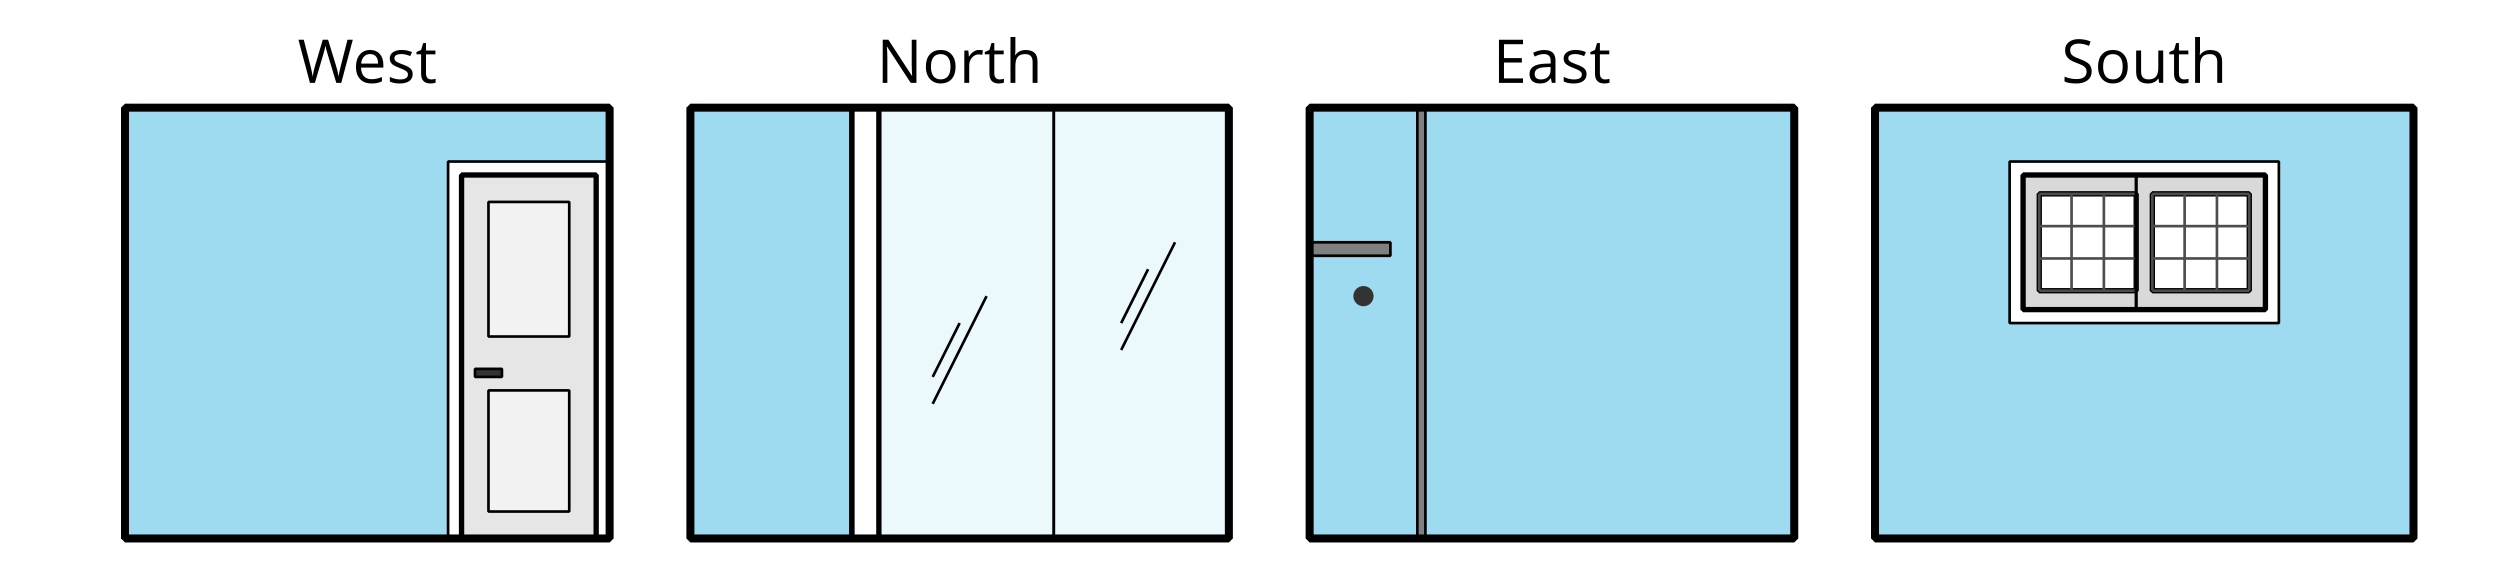
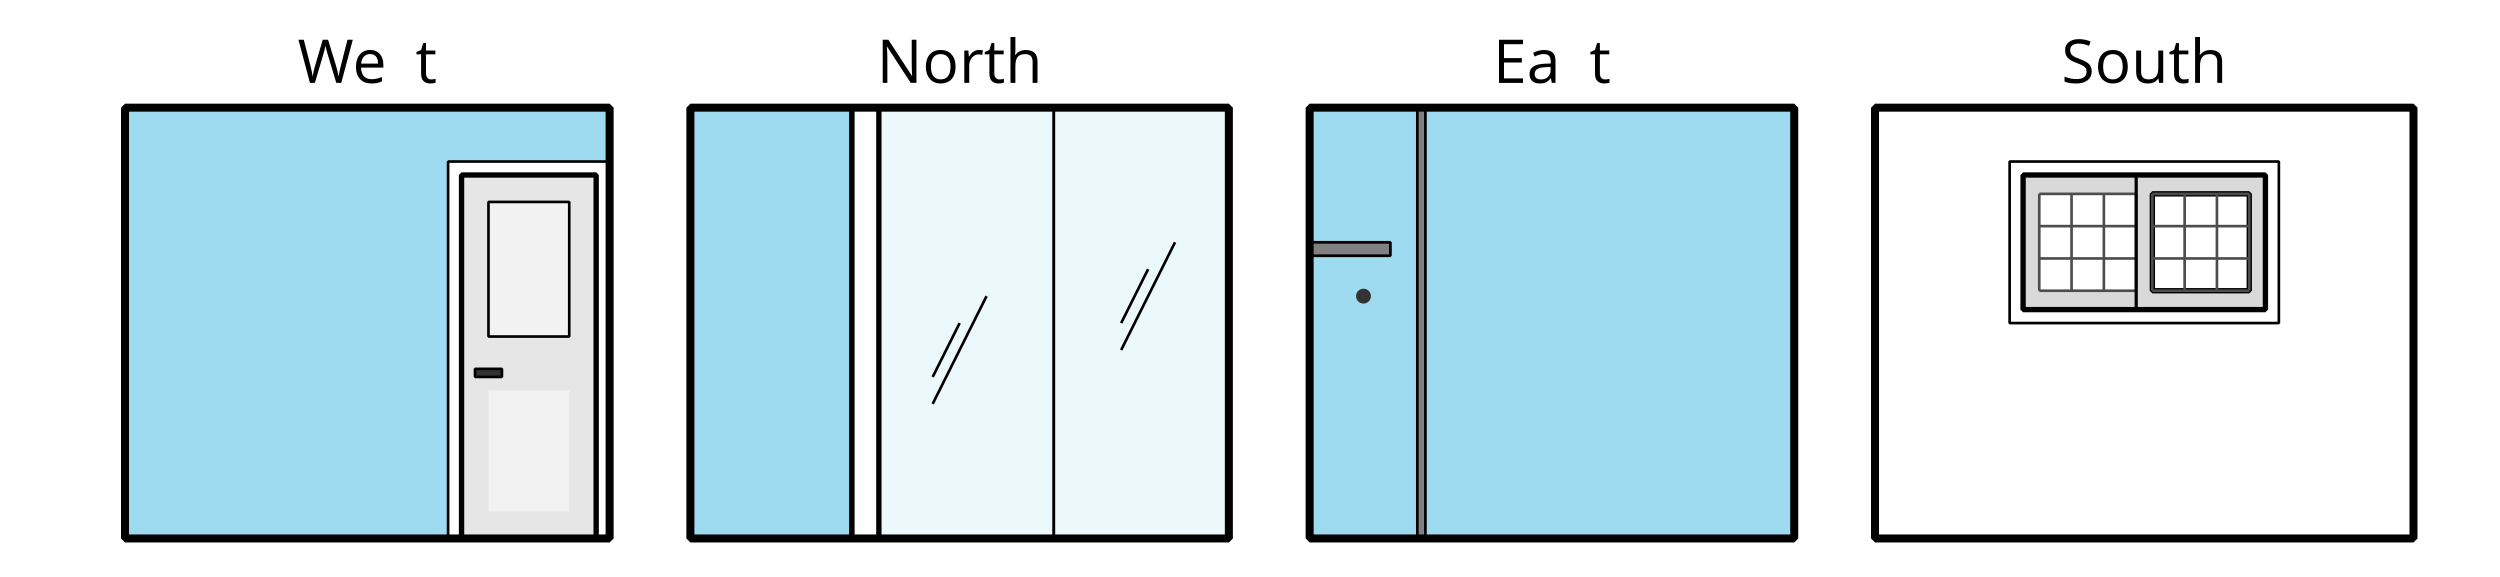
<svg xmlns="http://www.w3.org/2000/svg" xmlns:xlink="http://www.w3.org/1999/xlink" height="108pt" version="1.1" viewBox="-72 -72 468 108" width="468pt">
  <defs>
    <clipPath id="clip1">
      <path d="M-72 36V-71.999H396.004V36ZM396.004 -71.999" />
    </clipPath>
    <path d="M5.613 0V-0.84H2.05V-3.812H5.398V-4.641H2.05V-7.243H5.613V-8.077H1.111V0H5.613Z" id="g1-37" />
    <path d="M7.42 0V-8.077H6.541V-3.442C6.536 -3.21 6.541 -2.823 6.569 -2.287C6.597 -1.746 6.613 -1.425 6.619 -1.326H6.575L2.171 -8.077H1.111V0H1.978V-4.591C1.978 -5.254 1.95 -5.983 1.89 -6.779H1.934L6.348 0H7.42Z" id="g1-46" />
    <path d="M5.669 -2.149C5.669 -2.702 5.508 -3.149 5.193 -3.497C4.873 -3.845 4.287 -4.166 3.442 -4.47C2.939 -4.652 2.564 -4.818 2.32 -4.961C2.072 -5.116 1.901 -5.276 1.796 -5.459C1.691 -5.635 1.641 -5.862 1.641 -6.144C1.641 -6.525 1.779 -6.818 2.061 -7.033S2.729 -7.354 3.227 -7.354C3.856 -7.354 4.503 -7.215 5.171 -6.934L5.464 -7.751C4.79 -8.044 4.05 -8.193 3.249 -8.193C2.481 -8.193 1.862 -8.011 1.392 -7.641S0.691 -6.779 0.691 -6.155C0.691 -5.564 0.851 -5.083 1.171 -4.713C1.497 -4.343 2.033 -4.028 2.785 -3.757C3.32 -3.564 3.724 -3.392 3.989 -3.243C4.249 -3.094 4.436 -2.928 4.553 -2.751C4.663 -2.569 4.718 -2.343 4.718 -2.061C4.718 -1.635 4.558 -1.304 4.243 -1.072C3.928 -0.829 3.453 -0.713 2.829 -0.713C2.448 -0.713 2.061 -0.751 1.669 -0.834S0.917 -1.028 0.586 -1.166V-0.26C1.099 -0.011 1.84 0.11 2.796 0.11C3.68 0.11 4.381 -0.088 4.895 -0.486S5.669 -1.436 5.669 -2.149Z" id="g1-51" />
    <path d="M8.16 0L10.32 -8.077H9.326L8.055 -3.099C7.862 -2.348 7.729 -1.713 7.657 -1.188C7.536 -1.906 7.387 -2.552 7.21 -3.122L5.691 -8.077H4.696L3.249 -3.166C3.055 -2.519 2.906 -1.862 2.807 -1.188C2.724 -1.757 2.597 -2.387 2.42 -3.088L1.144 -8.077H0.149L2.298 0H3.227L4.807 -5.376C4.983 -5.956 5.111 -6.486 5.193 -6.972C5.199 -6.901 5.249 -6.68 5.343 -6.315S5.525 -5.646 5.602 -5.409L7.232 0H8.16Z" id="g1-55" />
    <path d="M4.696 0H5.376V-4.133C5.376 -4.84 5.204 -5.354 4.851 -5.674C4.508 -5.994 3.972 -6.155 3.249 -6.155C2.89 -6.155 2.536 -6.111 2.177 -6.017C1.823 -5.923 1.497 -5.796 1.199 -5.635L1.481 -4.934C2.116 -5.243 2.691 -5.398 3.193 -5.398C3.641 -5.398 3.967 -5.282 4.177 -5.061C4.376 -4.829 4.481 -4.481 4.481 -4.006V-3.63L3.453 -3.597C1.497 -3.536 0.519 -2.895 0.519 -1.674C0.519 -1.105 0.691 -0.663 1.028 -0.354C1.37 -0.044 1.84 0.11 2.442 0.11C2.89 0.11 3.265 0.044 3.569 -0.088C3.867 -0.227 4.166 -0.481 4.47 -0.862H4.514L4.696 0ZM2.624 -0.646C2.265 -0.646 1.983 -0.735 1.779 -0.906C1.58 -1.077 1.481 -1.331 1.481 -1.663C1.481 -2.088 1.641 -2.398 1.967 -2.597C2.287 -2.801 2.812 -2.912 3.541 -2.939L4.459 -2.978V-2.431C4.459 -1.867 4.298 -1.431 3.967 -1.116C3.646 -0.801 3.193 -0.646 2.624 -0.646Z" id="g1-65" />
    <path d="M3.53 0.11C3.939 0.11 4.287 0.077 4.575 0.022C4.867 -0.044 5.171 -0.144 5.497 -0.282V-1.099C4.862 -0.829 4.215 -0.691 3.564 -0.691C2.945 -0.691 2.464 -0.873 2.122 -1.243C1.785 -1.613 1.602 -2.149 1.586 -2.862H5.757V-3.442C5.757 -4.26 5.536 -4.917 5.094 -5.414C4.652 -5.917 4.05 -6.166 3.293 -6.166C2.481 -6.166 1.84 -5.878 1.359 -5.304C0.873 -4.729 0.635 -3.956 0.635 -2.978C0.635 -2.011 0.895 -1.254 1.414 -0.707C1.928 -0.16 2.635 0.11 3.53 0.11ZM3.282 -5.398C3.762 -5.398 4.127 -5.243 4.387 -4.939C4.646 -4.63 4.773 -4.188 4.773 -3.608H1.608C1.657 -4.166 1.829 -4.608 2.122 -4.923C2.409 -5.238 2.796 -5.398 3.282 -5.398Z" id="g1-69" />
    <path d="M5.116 0H6.033V-3.95C6.033 -4.718 5.845 -5.276 5.481 -5.624C5.105 -5.978 4.553 -6.155 3.812 -6.155C3.387 -6.155 3.006 -6.072 2.674 -5.901C2.337 -5.735 2.083 -5.508 1.901 -5.215H1.845C1.873 -5.42 1.89 -5.68 1.89 -5.994V-8.597H0.972V0H1.89V-3.166C1.89 -3.956 2.033 -4.519 2.332 -4.867C2.619 -5.215 3.088 -5.387 3.724 -5.387C4.204 -5.387 4.553 -5.265 4.779 -5.022S5.116 -4.409 5.116 -3.917V0Z" id="g1-72" />
    <path d="M6.199 -3.033C6.199 -3.994 5.95 -4.757 5.448 -5.32C4.95 -5.884 4.276 -6.166 3.431 -6.166C2.552 -6.166 1.867 -5.89 1.376 -5.337C0.884 -4.79 0.635 -4.022 0.635 -3.033C0.635 -2.398 0.751 -1.84 0.978 -1.365S1.53 -0.525 1.95 -0.271S2.851 0.11 3.392 0.11C4.271 0.11 4.956 -0.166 5.453 -0.718C5.95 -1.276 6.199 -2.044 6.199 -3.033ZM1.586 -3.033C1.586 -3.812 1.74 -4.403 2.044 -4.796S2.801 -5.387 3.403 -5.387C4.011 -5.387 4.47 -5.188 4.785 -4.785C5.094 -4.387 5.249 -3.801 5.249 -3.033C5.249 -2.254 5.094 -1.669 4.785 -1.26C4.47 -0.862 4.017 -0.657 3.414 -0.657S2.359 -0.862 2.05 -1.265S1.586 -2.26 1.586 -3.033Z" id="g1-79" />
    <path d="M3.735 -6.166C3.354 -6.166 3.006 -6.061 2.691 -5.845S2.105 -5.326 1.878 -4.934H1.834L1.729 -6.055H0.972V0H1.89V-3.249C1.89 -3.84 2.066 -4.337 2.409 -4.735C2.762 -5.133 3.177 -5.332 3.669 -5.332C3.862 -5.332 4.083 -5.304 4.332 -5.249L4.459 -6.099C4.243 -6.144 4.006 -6.166 3.735 -6.166Z" id="g1-82" />
-     <path d="M4.878 -1.652C4.878 -2.055 4.751 -2.387 4.497 -2.652C4.249 -2.917 3.762 -3.182 3.044 -3.442C2.519 -3.635 2.166 -3.785 1.983 -3.89S1.669 -4.099 1.58 -4.215C1.503 -4.332 1.459 -4.47 1.459 -4.63C1.459 -4.867 1.569 -5.055 1.79 -5.193S2.337 -5.398 2.773 -5.398C3.265 -5.398 3.818 -5.271 4.425 -5.022L4.751 -5.768C4.127 -6.033 3.492 -6.166 2.84 -6.166C2.138 -6.166 1.591 -6.022 1.188 -5.735C0.785 -5.453 0.586 -5.061 0.586 -4.569C0.586 -4.293 0.641 -4.055 0.762 -3.856C0.873 -3.657 1.05 -3.481 1.293 -3.326C1.525 -3.166 1.928 -2.983 2.492 -2.773C3.083 -2.547 3.481 -2.348 3.691 -2.177C3.89 -2.011 3.994 -1.812 3.994 -1.575C3.994 -1.26 3.867 -1.028 3.608 -0.873C3.348 -0.724 2.983 -0.646 2.503 -0.646C2.193 -0.646 1.873 -0.691 1.536 -0.773C1.204 -0.856 0.895 -0.972 0.602 -1.122V-0.271C1.05 -0.017 1.68 0.11 2.481 0.11C3.238 0.11 3.829 -0.044 4.249 -0.348S4.878 -1.088 4.878 -1.652Z" id="g1-83" />
    <path d="M2.928 -0.646C2.624 -0.646 2.387 -0.746 2.215 -0.939S1.956 -1.414 1.956 -1.779V-5.343H3.713V-6.055H1.956V-7.459H1.425L1.039 -6.166L0.171 -5.785V-5.343H1.039V-1.74C1.039 -0.508 1.624 0.11 2.796 0.11C2.95 0.11 3.127 0.094 3.315 0.066C3.514 0.033 3.657 -0.006 3.757 -0.055V-0.757C3.669 -0.729 3.547 -0.707 3.398 -0.685C3.249 -0.657 3.088 -0.646 2.928 -0.646Z" id="g1-84" />
    <path d="M1.834 -6.055H0.906V-2.094C0.906 -1.326 1.088 -0.762 1.459 -0.414C1.823 -0.066 2.376 0.11 3.111 0.11C3.536 0.11 3.917 0.033 4.254 -0.127C4.586 -0.287 4.845 -0.514 5.033 -0.812H5.083L5.215 0H5.972V-6.055H5.055V-2.873C5.055 -2.088 4.906 -1.525 4.619 -1.177C4.32 -0.829 3.862 -0.657 3.227 -0.657C2.746 -0.657 2.398 -0.779 2.171 -1.022S1.834 -1.635 1.834 -2.127V-6.055Z" id="g1-85" />
  </defs>
  <g id="page1">
    <path clip-path="url(#clip1)" d="M-48.598 28.801V-51.84H42.121V28.801Z" fill="#9edaf0" />
    <path clip-path="url(#clip1)" d="M-48.598 28.801V-51.84H42.121V28.801Z" fill="none" stroke="#9edaf0" stroke-linejoin="bevel" stroke-miterlimit="10.037" stroke-width="1" />
    <path clip-path="url(#clip1)" d="M11.883 28.801V-41.762H42.121V28.801Z" fill="#ffffff" />
    <path clip-path="url(#clip1)" d="M11.883 28.801V-41.762H42.121V28.801Z" fill="none" stroke="#000000" stroke-linejoin="bevel" stroke-miterlimit="10.037" stroke-width="0.5" />
    <path clip-path="url(#clip1)" d="M14.402 28.801V-39.242H39.602V28.801Z" fill="#e6e6e6" />
    <path clip-path="url(#clip1)" d="M14.402 28.801V-39.242H39.602V28.801Z" fill="none" stroke="#000000" stroke-linejoin="bevel" stroke-miterlimit="10.037" stroke-width="1" />
    <path clip-path="url(#clip1)" d="M19.441 23.758V1.078H34.562V23.758Z" fill="#f2f2f2" />
-     <path clip-path="url(#clip1)" d="M19.441 23.758V1.078H34.562V23.758Z" fill="none" stroke="#000000" stroke-linejoin="bevel" stroke-miterlimit="10.037" stroke-width="0.5" />
    <path clip-path="url(#clip1)" d="M19.441 -9V-34.199H34.562V-9Z" fill="#f2f2f2" />
    <path clip-path="url(#clip1)" d="M19.441 -9V-34.199H34.562V-9Z" fill="none" stroke="#000000" stroke-linejoin="bevel" stroke-miterlimit="10.037" stroke-width="0.5" />
    <path clip-path="url(#clip1)" d="M16.922 -1.441V-2.953H21.961V-1.441Z" fill="#333333" />
    <path clip-path="url(#clip1)" d="M16.922 -1.441V-2.953H21.961V-1.441Z" fill="none" stroke="#000000" stroke-linejoin="bevel" stroke-miterlimit="10.037" stroke-width="0.5" />
    <path clip-path="url(#clip1)" d="M-48.598 28.801H42.121V-51.84H-48.598Z" fill="none" stroke="#000000" stroke-linejoin="bevel" stroke-miterlimit="10.037" stroke-width="1.5" />
    <g transform="matrix(1 0 0 1 32.322 -85.281)">
      <use x="-48.599" xlink:href="#g1-55" y="28.799" />
      <use x="-38.32" xlink:href="#g1-69" y="28.799" />
      <use x="-31.949" xlink:href="#g1-83" y="28.799" />
      <use x="-26.531" xlink:href="#g1-84" y="28.799" />
    </g>
    <path clip-path="url(#clip1)" d="M92.523 28.801V-51.84H125.281V28.801Z" fill="#ebf8fc" />
    <path clip-path="url(#clip1)" d="M92.523 28.801V-51.84H125.281V28.801Z" fill="none" stroke="#000000" stroke-linejoin="bevel" stroke-miterlimit="10.037" stroke-width="0.5" />
    <path clip-path="url(#clip1)" d="M125.281 28.801V-51.84H158.043V28.801Z" fill="#ebf8fc" />
    <path clip-path="url(#clip1)" d="M125.281 28.801V-51.84H158.043V28.801Z" fill="none" stroke="#000000" stroke-linejoin="bevel" stroke-miterlimit="10.037" stroke-width="0.5" />
    <path clip-path="url(#clip1)" d="M102.601 -1.441L107.644 -11.52" fill="none" stroke="#000000" stroke-linejoin="bevel" stroke-miterlimit="10.037" stroke-width="0.5" />
    <path clip-path="url(#clip1)" d="M102.601 3.598L112.683 -16.562" fill="none" stroke="#000000" stroke-linejoin="bevel" stroke-miterlimit="10.037" stroke-width="0.5" />
    <path clip-path="url(#clip1)" d="M137.882 -11.52L142.921 -21.602" fill="none" stroke="#000000" stroke-linejoin="bevel" stroke-miterlimit="10.037" stroke-width="0.5" />
    <path clip-path="url(#clip1)" d="M137.882 -6.481L147.964 -26.641" fill="none" stroke="#000000" stroke-linejoin="bevel" stroke-miterlimit="10.037" stroke-width="0.5" />
    <path clip-path="url(#clip1)" d="M57.242 28.801V-51.84H87.484V28.801Z" fill="#9edaf0" />
    <path clip-path="url(#clip1)" d="M57.242 28.801V-51.84H87.484V28.801Z" fill="none" stroke="#000000" stroke-linejoin="bevel" stroke-miterlimit="10.037" stroke-width="1" />
    <path clip-path="url(#clip1)" d="M87.484 28.801V-51.84H92.523V28.801Z" fill="#ffffff" />
    <path clip-path="url(#clip1)" d="M87.484 28.801V-51.84H92.523V28.801Z" fill="none" stroke="#000000" stroke-linejoin="bevel" stroke-miterlimit="10.037" stroke-width="1" />
    <path clip-path="url(#clip1)" d="M57.242 28.801H158.043V-51.84H57.242Z" fill="none" stroke="#000000" stroke-linejoin="bevel" stroke-miterlimit="10.037" stroke-width="1.5" />
    <g transform="matrix(1 0 0 1 140.733 -85.281)">
      <use x="-48.599" xlink:href="#g1-46" y="28.799" />
      <use x="-40.047" xlink:href="#g1-79" y="28.799" />
      <use x="-33.187" xlink:href="#g1-82" y="28.799" />
      <use x="-28.553" xlink:href="#g1-84" y="28.799" />
      <use x="-24.544" xlink:href="#g1-72" y="28.799" />
    </g>
    <path clip-path="url(#clip1)" d="M173.164 28.801V-51.84H193.324V28.801Z" fill="#9edaf0" />
    <path clip-path="url(#clip1)" d="M173.164 28.801V-51.84H193.324V28.801Z" fill="none" stroke="#9edaf0" stroke-linejoin="bevel" stroke-miterlimit="10.037" stroke-width="1" />
    <path clip-path="url(#clip1)" d="M194.836 28.801V-51.84H263.882V28.801Z" fill="#9edaf0" />
    <path clip-path="url(#clip1)" d="M194.836 28.801V-51.84H263.882V28.801Z" fill="none" stroke="#9edaf0" stroke-linejoin="bevel" stroke-miterlimit="10.037" stroke-width="1" />
    <path clip-path="url(#clip1)" d="M173.164 -24.121V-26.641H188.285V-24.121Z" fill="#808080" />
    <path clip-path="url(#clip1)" d="M173.164 -24.121V-26.641H188.285V-24.121Z" fill="none" stroke="#000000" stroke-linejoin="bevel" stroke-miterlimit="10.037" stroke-width="0.5" />
    <path clip-path="url(#clip1)" d="M184.636 -16.562C184.636 -17.332 184.015 -17.957 183.242 -17.957C182.472 -17.957 181.847 -17.332 181.847 -16.562C181.847 -15.789 182.472 -15.168 183.242 -15.168C184.015 -15.168 184.636 -15.789 184.636 -16.562Z" fill="#333333" />
-     <path clip-path="url(#clip1)" d="M184.636 -16.562C184.636 -17.332 184.015 -17.957 183.242 -17.957C182.472 -17.957 181.847 -17.332 181.847 -16.562C181.847 -15.789 182.472 -15.168 183.242 -15.168C184.015 -15.168 184.636 -15.789 184.636 -16.562Z" fill="none" stroke="#333333" stroke-linejoin="bevel" stroke-miterlimit="10.037" stroke-width="1" />
    <path clip-path="url(#clip1)" d="M193.324 28.801V-51.84H194.836V28.801Z" fill="#808080" />
    <path clip-path="url(#clip1)" d="M193.324 28.801V-51.84H194.836V28.801Z" fill="none" stroke="#000000" stroke-linejoin="bevel" stroke-miterlimit="10.037" stroke-width="0.5" />
    <path clip-path="url(#clip1)" d="M173.164 28.801H263.882V-51.84H173.164Z" fill="none" stroke="#000000" stroke-linejoin="bevel" stroke-miterlimit="10.037" stroke-width="1.5" />
    <g transform="matrix(1 0 0 1 256.095 -85.281)">
      <use x="-48.599" xlink:href="#g1-37" y="28.799" />
      <use x="-42.284" xlink:href="#g1-65" y="28.799" />
      <use x="-35.969" xlink:href="#g1-83" y="28.799" />
      <use x="-30.552" xlink:href="#g1-84" y="28.799" />
    </g>
-     <path clip-path="url(#clip1)" d="M279.004 28.801V-51.84H379.804V28.801Z" fill="#9edaf0" />
    <path clip-path="url(#clip1)" d="M279.004 28.801V-51.84H379.804V28.801Z" fill="none" stroke="#9edaf0" stroke-linejoin="bevel" stroke-miterlimit="10.037" stroke-width="1" />
    <path clip-path="url(#clip1)" d="M279.004 28.801H379.804V-51.84H279.004Z" fill="none" stroke="#000000" stroke-linejoin="bevel" stroke-miterlimit="10.037" stroke-width="1.5" />
    <g transform="matrix(1 0 0 1 362.495 -85.281)">
      <use x="-48.599" xlink:href="#g1-51" y="28.799" />
      <use x="-42.375" xlink:href="#g1-79" y="28.799" />
      <use x="-35.515" xlink:href="#g1-85" y="28.799" />
      <use x="-28.553" xlink:href="#g1-84" y="28.799" />
      <use x="-24.544" xlink:href="#g1-72" y="28.799" />
    </g>
    <path clip-path="url(#clip1)" d="M304.203 -11.52V-41.762H354.605V-11.52Z" fill="#ffffff" />
    <path clip-path="url(#clip1)" d="M304.203 -11.52V-41.762H354.605V-11.52Z" fill="none" stroke="#000000" stroke-linejoin="bevel" stroke-miterlimit="10.037" stroke-width="0.5" />
    <path clip-path="url(#clip1)" d="M306.722 -14.039V-39.242H352.086V-14.039Z" fill="#d9d9d9" />
    <path clip-path="url(#clip1)" d="M306.722 -14.039V-39.242H352.086V-14.039Z" fill="none" stroke="#000000" stroke-linejoin="bevel" stroke-miterlimit="10.037" stroke-width="1" />
    <path clip-path="url(#clip1)" d="M309.75 -17.57V-35.715H327.894V-17.57Z" fill="#ffffff" />
-     <path clip-path="url(#clip1)" d="M309.75 -17.57V-35.715H327.894V-17.57Z" fill="none" stroke="#000000" stroke-linejoin="bevel" stroke-miterlimit="10.037" stroke-width="1" />
    <path clip-path="url(#clip1)" d="M309.75 -17.57H327.894M309.75 -23.617H327.894M309.75 -29.664H327.894M309.75 -35.711H327.894M309.75 -17.57V-35.715M315.796 -17.57V-35.715M321.843 -17.57V-35.715M327.89 -17.57V-35.715" fill="none" stroke="#4d4d4d" stroke-linejoin="bevel" stroke-miterlimit="10.037" stroke-width="0.5" />
    <path clip-path="url(#clip1)" d="M327.894 -14.039V-39.242H352.086V-14.039Z" fill="none" stroke="#000000" stroke-linejoin="bevel" stroke-miterlimit="10.037" stroke-width="0.6" />
    <path clip-path="url(#clip1)" d="M330.918 -17.57V-35.715H349.062V-17.57Z" fill="#ffffff" />
    <path clip-path="url(#clip1)" d="M330.918 -17.57V-35.715H349.062V-17.57Z" fill="none" stroke="#000000" stroke-linejoin="bevel" stroke-miterlimit="10.037" stroke-width="1" />
    <path clip-path="url(#clip1)" d="M330.918 -17.57H349.062M330.918 -23.617H349.062M330.918 -29.664H349.062M330.918 -35.711H349.062M330.918 -17.57V-35.715M336.964 -17.57V-35.715M343.011 -17.57V-35.715M349.058 -17.57V-35.715" fill="none" stroke="#4d4d4d" stroke-linejoin="bevel" stroke-miterlimit="10.037" stroke-width="0.5" />
  </g>
</svg>